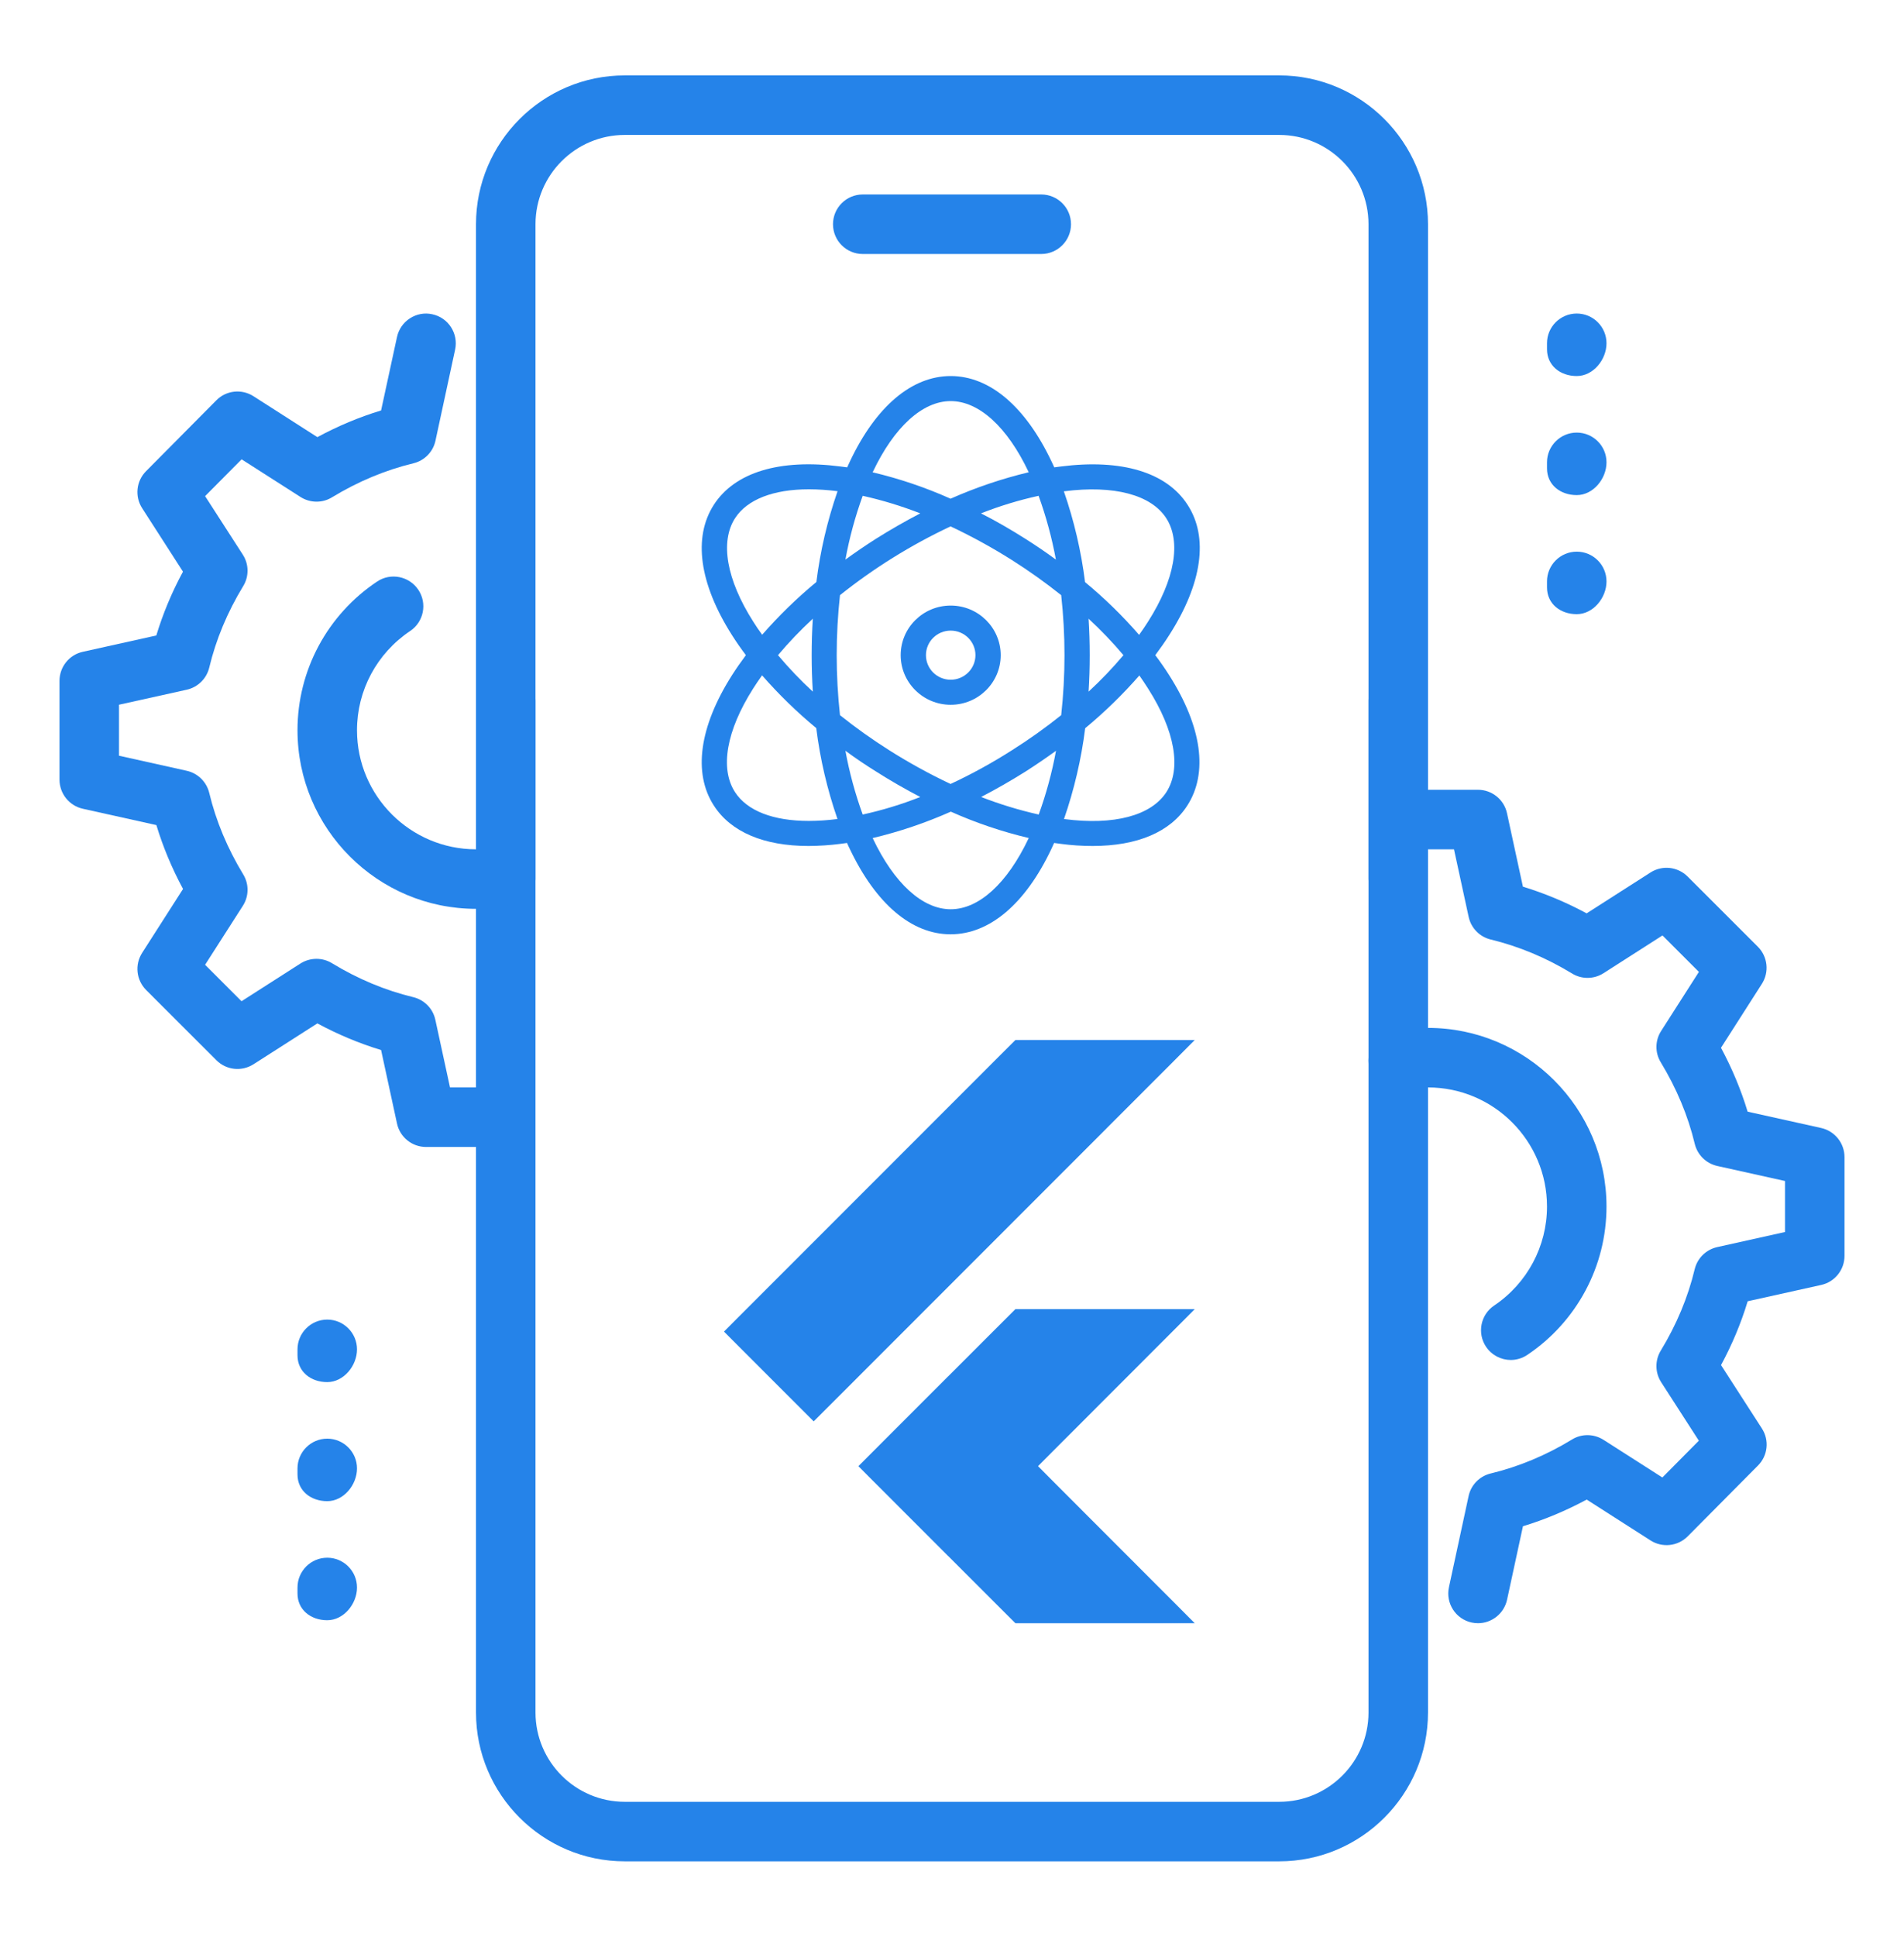
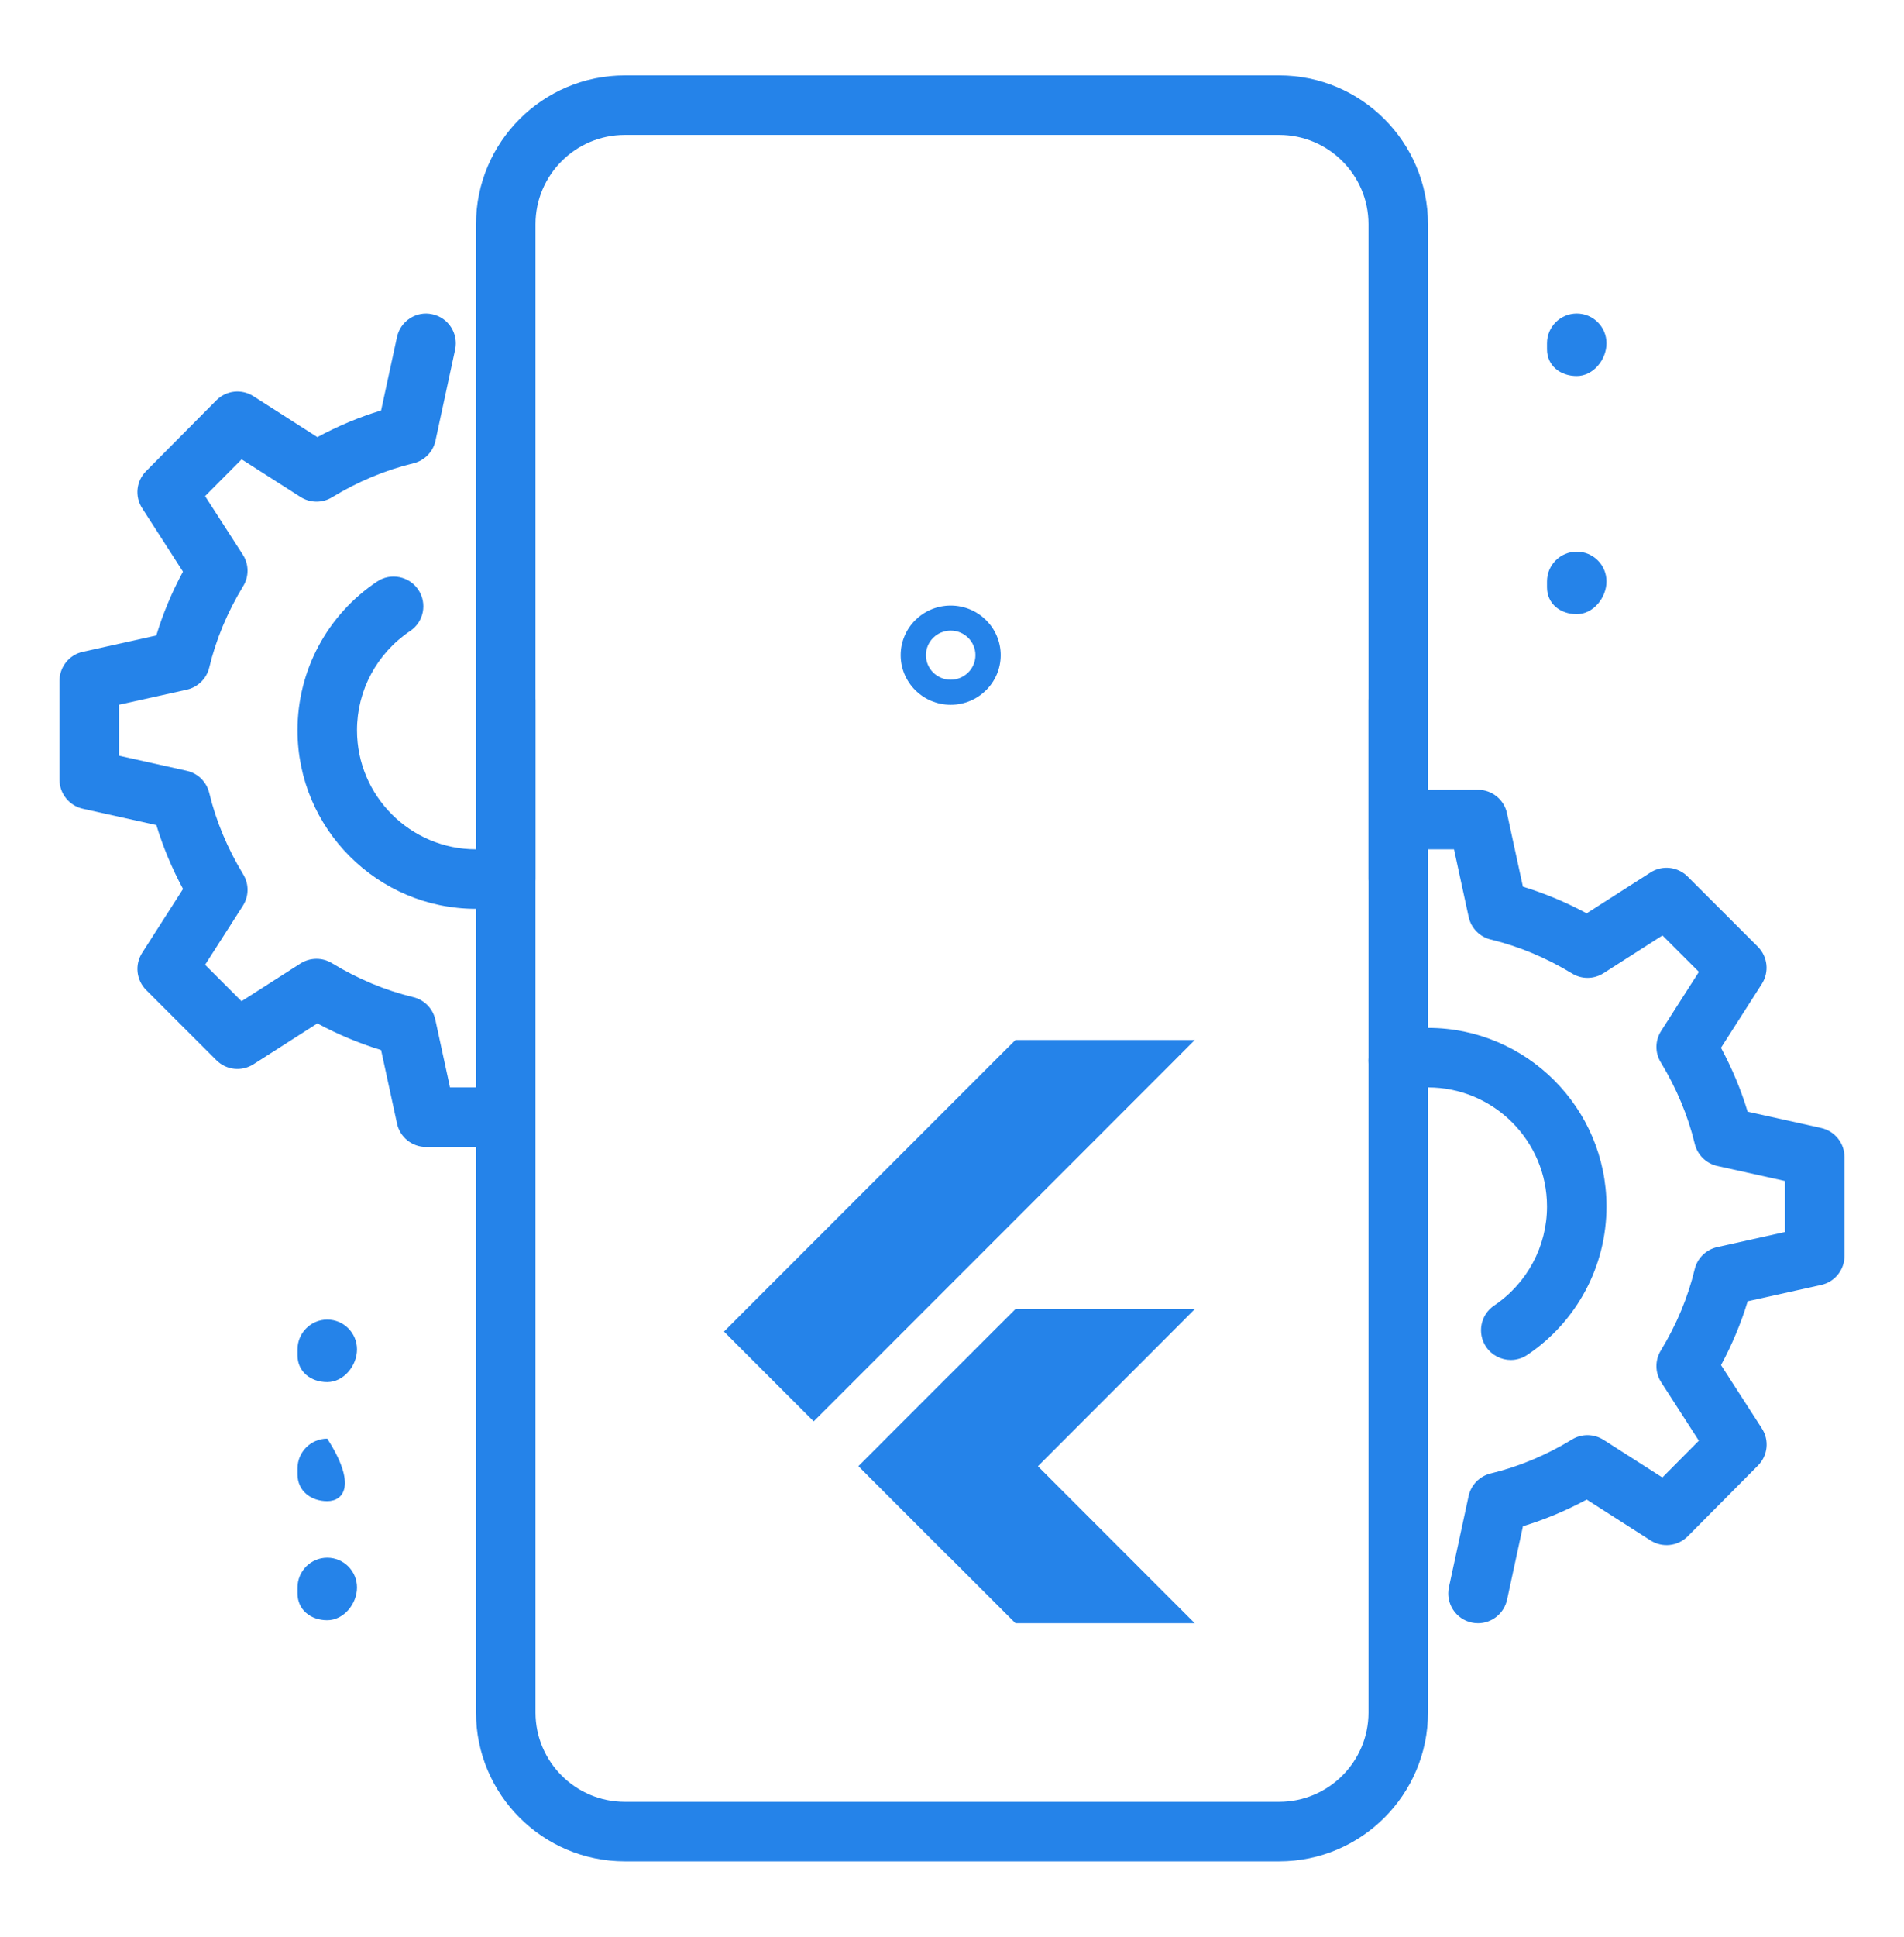
<svg xmlns="http://www.w3.org/2000/svg" width="60" height="61" viewBox="0 0 60 61" fill="none">
-   <path d="M32.812 8H27.188C26.67 8 26.25 7.58 26.25 7.062C26.25 6.545 26.67 6.125 27.188 6.125H32.812C33.33 6.125 33.75 6.545 33.75 7.062C33.75 7.58 33.33 8 32.812 8Z" fill="#2583E9" />
  <path d="M40.312 58.625H19.688C17.102 58.625 15 56.521 15 53.938V22.062C15 21.545 15.42 21.125 15.938 21.125C16.455 21.125 16.875 21.545 16.875 22.062V53.938C16.875 55.488 18.137 56.75 19.688 56.75H40.312C41.863 56.75 43.125 55.488 43.125 53.938V22.062C43.125 21.545 43.545 21.125 44.062 21.125C44.58 21.125 45 21.545 45 22.062V53.938C45 56.521 42.898 58.625 40.312 58.625Z" fill="#2583E9" />
  <path d="M44.062 28.625C43.545 28.625 43.125 28.205 43.125 27.688V7.062C43.125 5.512 41.863 4.25 40.312 4.25H19.688C18.137 4.25 16.875 5.512 16.875 7.062V27.688C16.875 28.205 16.455 28.625 15.938 28.625C15.42 28.625 15 28.205 15 27.688V7.062C15 4.479 17.102 2.375 19.688 2.375H40.312C42.898 2.375 45 4.479 45 7.062V27.688C45 28.205 44.58 28.625 44.062 28.625Z" fill="#2583E9" />
  <path d="M49.688 11.844C49.17 11.844 48.75 11.518 48.75 11V10.812C48.75 10.295 49.17 9.875 49.688 9.875C50.205 9.875 50.625 10.295 50.625 10.812C50.625 11.33 50.205 11.844 49.688 11.844Z" fill="#2583E9" />
-   <path d="M49.688 15.594C49.17 15.594 48.75 15.268 48.75 14.75V14.562C48.75 14.045 49.17 13.625 49.688 13.625C50.205 13.625 50.625 14.045 50.625 14.562C50.625 15.08 50.205 15.594 49.688 15.594Z" fill="#2583E9" />
  <path d="M49.688 19.344C49.17 19.344 48.75 19.017 48.75 18.5V18.312C48.75 17.795 49.17 17.375 49.688 17.375C50.205 17.375 50.625 17.795 50.625 18.312C50.625 18.83 50.205 19.344 49.688 19.344Z" fill="#2583E9" />
  <path d="M10.312 43.531C9.795 43.531 9.375 43.205 9.375 42.688V42.5C9.375 41.983 9.795 41.562 10.312 41.562C10.83 41.562 11.25 41.983 11.25 42.5C11.25 43.017 10.83 43.531 10.312 43.531Z" fill="#2583E9" />
-   <path d="M10.312 47.281C9.795 47.281 9.375 46.955 9.375 46.438V46.25C9.375 45.733 9.795 45.312 10.312 45.312C10.83 45.312 11.25 45.733 11.25 46.25C11.25 46.767 10.83 47.281 10.312 47.281Z" fill="#2583E9" />
+   <path d="M10.312 47.281C9.795 47.281 9.375 46.955 9.375 46.438V46.25C9.375 45.733 9.795 45.312 10.312 45.312C11.25 46.767 10.83 47.281 10.312 47.281Z" fill="#2583E9" />
  <path d="M10.312 51.031C9.795 51.031 9.375 50.705 9.375 50.188V50C9.375 49.483 9.795 49.062 10.312 49.062C10.83 49.062 11.25 49.483 11.25 50C11.25 50.517 10.83 51.031 10.312 51.031Z" fill="#2583E9" />
  <path d="M46.577 51.125C46.511 51.125 46.444 51.119 46.378 51.104C45.872 50.996 45.551 50.497 45.66 49.991L46.279 47.122C46.354 46.769 46.626 46.494 46.974 46.409C47.859 46.196 48.722 45.836 49.538 45.339C49.839 45.151 50.227 45.157 50.529 45.348L52.386 46.535L53.535 45.376L52.348 43.535C52.153 43.233 52.149 42.845 52.335 42.539C52.832 41.724 53.192 40.861 53.404 39.976C53.488 39.627 53.762 39.358 54.112 39.279L56.25 38.804V37.197L54.114 36.723C53.764 36.644 53.49 36.374 53.406 36.026C53.194 35.141 52.832 34.278 52.337 33.462C52.149 33.157 52.153 32.771 52.348 32.469L53.537 30.611L52.389 29.463L50.531 30.652C50.229 30.845 49.843 30.849 49.539 30.661C48.722 30.164 47.859 29.804 46.976 29.591C46.626 29.506 46.356 29.229 46.281 28.878L45.819 26.75H45C44.483 26.75 44.062 26.33 44.062 25.812C44.062 25.295 44.483 24.875 45 24.875H46.575C47.016 24.875 47.398 25.184 47.49 25.616L47.991 27.927C48.677 28.136 49.35 28.417 49.999 28.767L52.013 27.479C52.384 27.243 52.867 27.296 53.181 27.607L55.395 29.819C55.706 30.131 55.759 30.616 55.521 30.988L54.233 33.001C54.583 33.652 54.864 34.325 55.072 35.013L57.388 35.527C57.819 35.623 58.125 36.005 58.125 36.444V39.556C58.125 39.995 57.819 40.377 57.39 40.471L55.074 40.985C54.866 41.673 54.585 42.346 54.234 42.995L55.521 44.99C55.761 45.359 55.71 45.847 55.399 46.158L53.184 48.389C52.871 48.703 52.386 48.755 52.014 48.519L50.001 47.231C49.35 47.581 48.679 47.862 47.992 48.071L47.492 50.383C47.396 50.825 47.006 51.125 46.577 51.125Z" fill="#2583E9" />
  <path d="M47.608 42.834C47.308 42.834 47.012 42.688 46.83 42.419C46.541 41.99 46.656 41.407 47.087 41.118C48.128 40.417 48.75 39.251 48.75 38C48.75 35.932 47.068 34.25 45 34.25C44.745 34.25 44.492 34.276 44.25 34.325C43.748 34.426 43.247 34.104 43.142 33.594C43.039 33.086 43.365 32.591 43.873 32.487C44.241 32.414 44.62 32.375 45 32.375C48.101 32.375 50.625 34.899 50.625 38C50.625 39.877 49.693 41.624 48.13 42.674C47.97 42.781 47.788 42.834 47.608 42.834Z" fill="#2583E9" />
  <path d="M15 28.625C11.899 28.625 9.375 26.101 9.375 23C9.375 21.116 10.312 19.366 11.884 18.316C12.309 18.031 12.894 18.144 13.183 18.577C13.47 19.006 13.354 19.589 12.922 19.876C11.876 20.578 11.25 21.744 11.25 23C11.25 25.068 12.932 26.75 15 26.75C15.251 26.75 15.499 26.726 15.735 26.677C16.232 26.574 16.736 26.902 16.839 27.412C16.942 27.92 16.613 28.413 16.104 28.514C15.746 28.587 15.379 28.625 15 28.625Z" fill="#2583E9" />
  <path d="M15 36.125H13.425C12.984 36.125 12.602 35.816 12.51 35.384L12.009 33.072C11.323 32.864 10.65 32.583 10.001 32.233L7.987 33.521C7.614 33.757 7.133 33.706 6.819 33.393L4.605 31.181C4.294 30.869 4.241 30.384 4.479 30.012L5.768 27.999C5.417 27.348 5.136 26.675 4.928 25.987L2.612 25.473C2.181 25.378 1.875 24.995 1.875 24.556V21.444C1.875 21.005 2.181 20.622 2.61 20.529L4.926 20.015C5.134 19.327 5.415 18.654 5.766 18.005L4.481 16.008C4.241 15.639 4.292 15.151 4.603 14.84L6.817 12.609C7.127 12.294 7.614 12.241 7.987 12.479L10.001 13.768C10.652 13.417 11.323 13.136 12.009 12.928L12.51 10.616C12.619 10.107 13.127 9.785 13.624 9.898C14.13 10.006 14.451 10.505 14.342 11.011L13.723 13.88C13.648 14.232 13.376 14.508 13.027 14.592C12.143 14.806 11.28 15.166 10.463 15.663C10.159 15.851 9.773 15.845 9.471 15.654L7.614 14.467L6.463 15.626L7.65 17.467C7.847 17.769 7.851 18.157 7.663 18.462C7.166 19.278 6.806 20.141 6.594 21.026C6.51 21.374 6.236 21.644 5.886 21.723L3.75 22.196V23.802L5.886 24.277C6.236 24.356 6.51 24.626 6.594 24.974C6.806 25.859 7.168 26.722 7.663 27.538C7.851 27.843 7.847 28.229 7.652 28.531L6.463 30.387L7.611 31.535L9.469 30.346C9.771 30.155 10.159 30.151 10.461 30.337C11.278 30.834 12.141 31.194 13.024 31.407C13.374 31.492 13.644 31.769 13.719 32.12L14.181 34.25H15C15.518 34.25 15.938 34.67 15.938 35.188C15.938 35.705 15.518 36.125 15 36.125Z" fill="#2583E9" />
  <g clipPath="url(#clip0_2724_431)">
-     <path d="M37.424 15.9C36.764 14.874 35.343 14.448 33.429 14.693C33.361 14.701 33.29 14.712 33.222 14.72C33.194 14.657 33.167 14.594 33.135 14.531C32.311 12.799 31.185 11.844 29.959 11.844C28.734 11.844 27.604 12.799 26.784 14.531C26.756 14.594 26.724 14.657 26.697 14.72C26.625 14.709 26.557 14.701 26.49 14.693C24.572 14.444 23.155 14.874 22.494 15.9C21.834 16.926 22.037 18.382 23.064 20C23.199 20.213 23.346 20.426 23.505 20.635C23.346 20.848 23.199 21.058 23.064 21.271C22.037 22.888 21.834 24.348 22.494 25.37C23.032 26.207 24.074 26.645 25.479 26.645C25.816 26.643 26.152 26.621 26.486 26.578C26.553 26.57 26.625 26.558 26.692 26.55C26.72 26.613 26.748 26.677 26.78 26.74C27.604 28.472 28.73 29.427 29.955 29.427C31.181 29.427 32.311 28.472 33.131 26.74C33.158 26.677 33.19 26.613 33.218 26.55C33.29 26.562 33.358 26.57 33.425 26.578C33.759 26.623 34.095 26.645 34.432 26.645C35.837 26.645 36.879 26.207 37.416 25.37C38.077 24.345 37.874 22.888 36.847 21.271C36.712 21.058 36.565 20.845 36.406 20.635C36.565 20.422 36.712 20.213 36.847 20C37.886 18.378 38.089 16.922 37.424 15.9ZM27.504 14.866C28.177 13.446 29.072 12.633 29.959 12.633C30.847 12.633 31.742 13.446 32.414 14.866C32.415 14.869 32.416 14.872 32.419 14.874C31.573 15.076 30.749 15.355 29.955 15.707C29.163 15.353 28.338 15.074 27.492 14.874C27.5 14.874 27.5 14.87 27.504 14.866ZM33.545 20.635C33.545 21.267 33.51 21.898 33.441 22.525C32.945 22.922 32.427 23.291 31.889 23.63C31.269 24.026 30.623 24.38 29.955 24.692C29.289 24.378 28.643 24.023 28.022 23.63C27.484 23.29 26.966 22.921 26.47 22.525C26.332 21.269 26.332 20.002 26.47 18.745C27.542 17.89 28.712 17.163 29.955 16.579C30.621 16.893 31.267 17.247 31.889 17.64C32.426 17.98 32.944 18.349 33.441 18.745C33.51 19.373 33.545 20.004 33.545 20.635ZM34.304 19.487C34.694 19.847 35.061 20.23 35.403 20.635C35.061 21.04 34.694 21.424 34.304 21.784C34.328 21.405 34.34 21.022 34.34 20.635C34.34 20.249 34.328 19.866 34.304 19.487ZM33.278 23.646C33.152 24.329 32.97 25.001 32.733 25.655C32.115 25.516 31.508 25.331 30.918 25.102C31.388 24.858 31.857 24.589 32.323 24.297C32.649 24.088 32.968 23.871 33.278 23.646ZM29 25.102C28.412 25.334 27.805 25.519 27.186 25.655C26.949 25.001 26.766 24.329 26.641 23.646C26.947 23.871 27.265 24.088 27.596 24.293C28.061 24.589 28.531 24.858 29 25.102ZM25.614 21.784C25.224 21.424 24.858 21.04 24.516 20.635C24.858 20.23 25.224 19.847 25.614 19.487C25.59 19.866 25.578 20.249 25.578 20.635C25.578 21.022 25.59 21.405 25.614 21.784ZM26.641 17.625C26.766 16.941 26.949 16.27 27.186 15.616C27.804 15.754 28.411 15.939 29 16.169C28.531 16.413 28.061 16.682 27.596 16.974C27.269 17.183 26.951 17.4 26.641 17.625ZM32.319 16.974C31.857 16.682 31.388 16.409 30.914 16.169C31.503 15.936 32.11 15.752 32.729 15.616C32.966 16.27 33.148 16.941 33.274 17.625C32.968 17.4 32.649 17.183 32.319 16.974ZM23.736 19.578C22.892 18.252 22.686 17.064 23.163 16.322C23.545 15.73 24.373 15.411 25.491 15.411C25.79 15.412 26.089 15.432 26.386 15.47H26.394C26.072 16.398 25.848 17.357 25.726 18.331C25.112 18.838 24.541 19.394 24.018 19.992C23.919 19.858 23.824 19.72 23.736 19.578ZM26.382 25.797C26.085 25.835 25.786 25.855 25.487 25.856C24.369 25.856 23.541 25.54 23.159 24.944C22.682 24.203 22.889 23.015 23.732 21.689C23.82 21.551 23.915 21.409 24.015 21.271C24.538 21.869 25.108 22.425 25.722 22.932C25.844 23.906 26.068 24.865 26.39 25.793C26.39 25.797 26.386 25.797 26.382 25.797ZM32.414 26.404C31.742 27.825 30.847 28.638 29.959 28.638C29.072 28.638 28.177 27.825 27.504 26.404C27.504 26.401 27.502 26.399 27.5 26.396C28.346 26.195 29.17 25.916 29.963 25.564C30.756 25.918 31.581 26.197 32.426 26.396C32.419 26.396 32.419 26.4 32.414 26.404ZM36.183 21.693C37.026 23.019 37.233 24.206 36.756 24.948C36.278 25.69 35.104 26.002 33.536 25.797H33.529C33.85 24.869 34.075 23.91 34.197 22.936C34.81 22.429 35.381 21.873 35.904 21.275C36 21.413 36.095 21.551 36.183 21.693ZM34.193 18.335C34.071 17.361 33.847 16.402 33.525 15.474H33.533C35.1 15.273 36.274 15.581 36.752 16.322C37.229 17.064 37.022 18.252 36.179 19.578C36.091 19.716 35.996 19.858 35.896 19.996C35.376 19.397 34.806 18.841 34.193 18.335Z" fill="#2583E9" />
    <path d="M29.959 19.073C29.089 19.073 28.383 19.772 28.383 20.635C28.383 21.498 29.089 22.198 29.959 22.198C30.829 22.198 31.535 21.498 31.535 20.635C31.534 19.773 30.829 19.073 29.959 19.073ZM29.959 21.409C29.528 21.409 29.179 21.062 29.179 20.635C29.179 20.208 29.528 19.862 29.959 19.862C30.39 19.862 30.739 20.208 30.739 20.635C30.738 21.062 30.39 21.408 29.959 21.409Z" fill="#2583E9" />
  </g>
  <g clipPath="url(#clip1_2724_431)">
    <mask id="mask0_2724_431" style="mask-type:luminance" maskUnits="userSpaceOnUse" x="22" y="32" width="16" height="20">
      <path d="M37.649 41.233L32.705 46.179L37.649 51.125H31.999L27.053 46.179L31.999 41.233H37.649ZM31.999 32.757L22.816 41.94L25.642 44.766L37.649 32.757H31.999Z" fill="white" />
    </mask>
    <g mask="url(#mask0_2724_431)">
      <path d="M27.055 46.179L29.879 49.005L37.65 41.233H32L27.055 46.179Z" fill="#2583E9" />
    </g>
    <mask id="mask1_2724_431" style="mask-type:luminance" maskUnits="userSpaceOnUse" x="22" y="32" width="16" height="20">
      <path d="M37.649 41.233L32.705 46.179L37.649 51.125H31.999L27.053 46.179L31.999 41.233H37.649ZM31.999 32.757L22.816 41.94L25.642 44.766L37.649 32.757H31.999Z" fill="white" />
    </mask>
    <g mask="url(#mask1_2724_431)">
      <path d="M31.999 32.757H37.649L25.642 44.766L22.816 41.94L31.999 32.757Z" fill="#2583E9" />
    </g>
    <mask id="mask2_2724_431" style="mask-type:luminance" maskUnits="userSpaceOnUse" x="22" y="32" width="16" height="20">
      <path d="M37.649 41.233L32.705 46.179L37.649 51.125H31.999L27.053 46.179L31.999 41.233H37.649ZM31.999 32.757L22.816 41.94L25.642 44.766L37.649 32.757H31.999Z" fill="white" />
    </mask>
    <g mask="url(#mask2_2724_431)">
-       <path d="M29.879 49.005L31.999 51.123H37.649L32.705 46.179L29.879 49.005Z" fill="#2583E9" />
-     </g>
+       </g>
    <mask id="mask3_2724_431" style="mask-type:luminance" maskUnits="userSpaceOnUse" x="22" y="32" width="16" height="20">
      <path d="M37.649 41.233L32.705 46.179L37.649 51.125H31.999L27.053 46.179L31.999 41.233H37.649ZM31.999 32.757L22.816 41.94L25.642 44.766L37.649 32.757H31.999Z" fill="white" />
    </mask>
    <g mask="url(#mask3_2724_431)">
-       <path d="M34.07 47.553L32.705 46.179L29.879 49.005L34.07 47.553Z" fill="#2583E9" />
-     </g>
+       </g>
    <mask id="mask4_2724_431" style="mask-type:luminance" maskUnits="userSpaceOnUse" x="22" y="32" width="16" height="20">
      <path d="M37.649 41.233L32.705 46.179L37.649 51.125H31.999L27.053 46.179L31.999 41.233H37.649ZM31.999 32.757L22.816 41.94L25.642 44.766L37.649 32.757H31.999Z" fill="white" />
    </mask>
    <g mask="url(#mask4_2724_431)">
      <path d="M27.055 46.178L29.881 43.352L32.707 46.178L29.881 49.004L27.055 46.178Z" fill="#2583E9" />
    </g>
    <path d="M37.649 41.233L32.705 46.179L37.649 51.125H31.999L27.053 46.179L31.999 41.233H37.649ZM31.999 32.757L22.816 41.94L25.642 44.766L37.649 32.757H31.999Z" fill="#2583E9" />
  </g>
  <defs>
    <clipPath id="clip0_2724_431">
      <rect width="17.731" height="17.583" fill="white" transform="translate(21.094 11.844)" />
    </clipPath>
    <clipPath id="clip1_2724_431">
      <rect width="18.368" height="18.368" fill="white" transform="translate(21.094 32.757)" />
    </clipPath>
  </defs>
</svg>